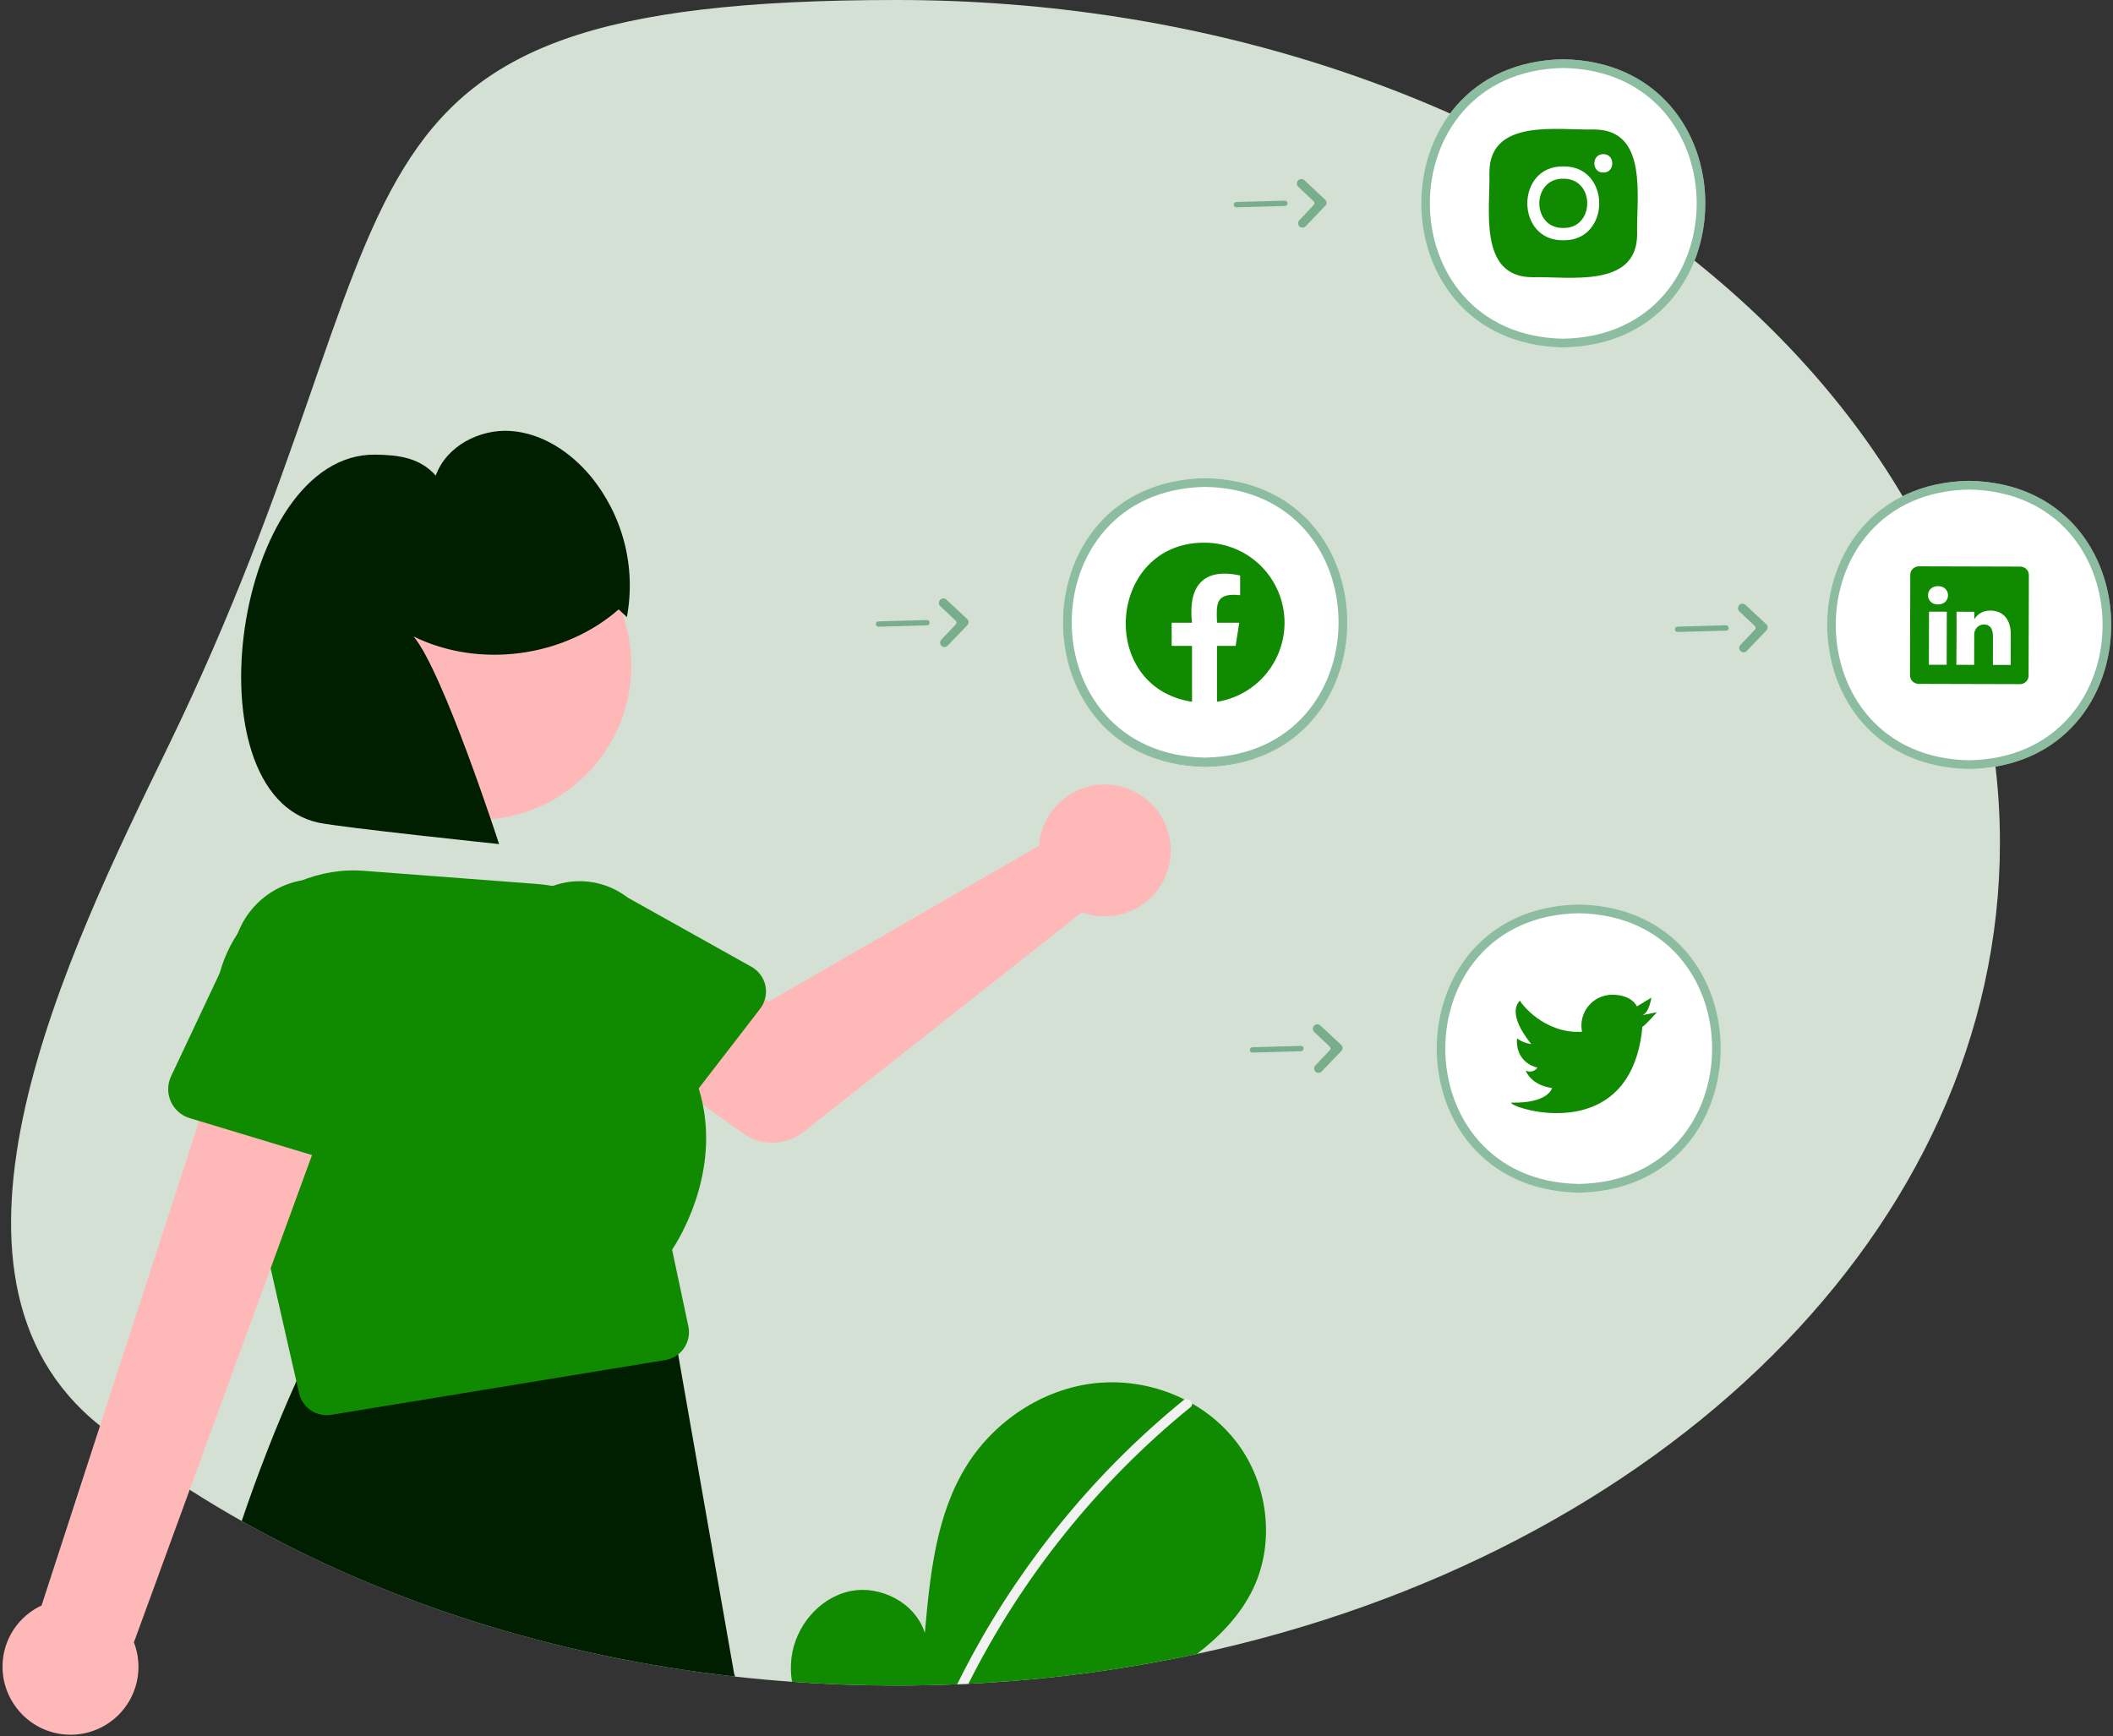
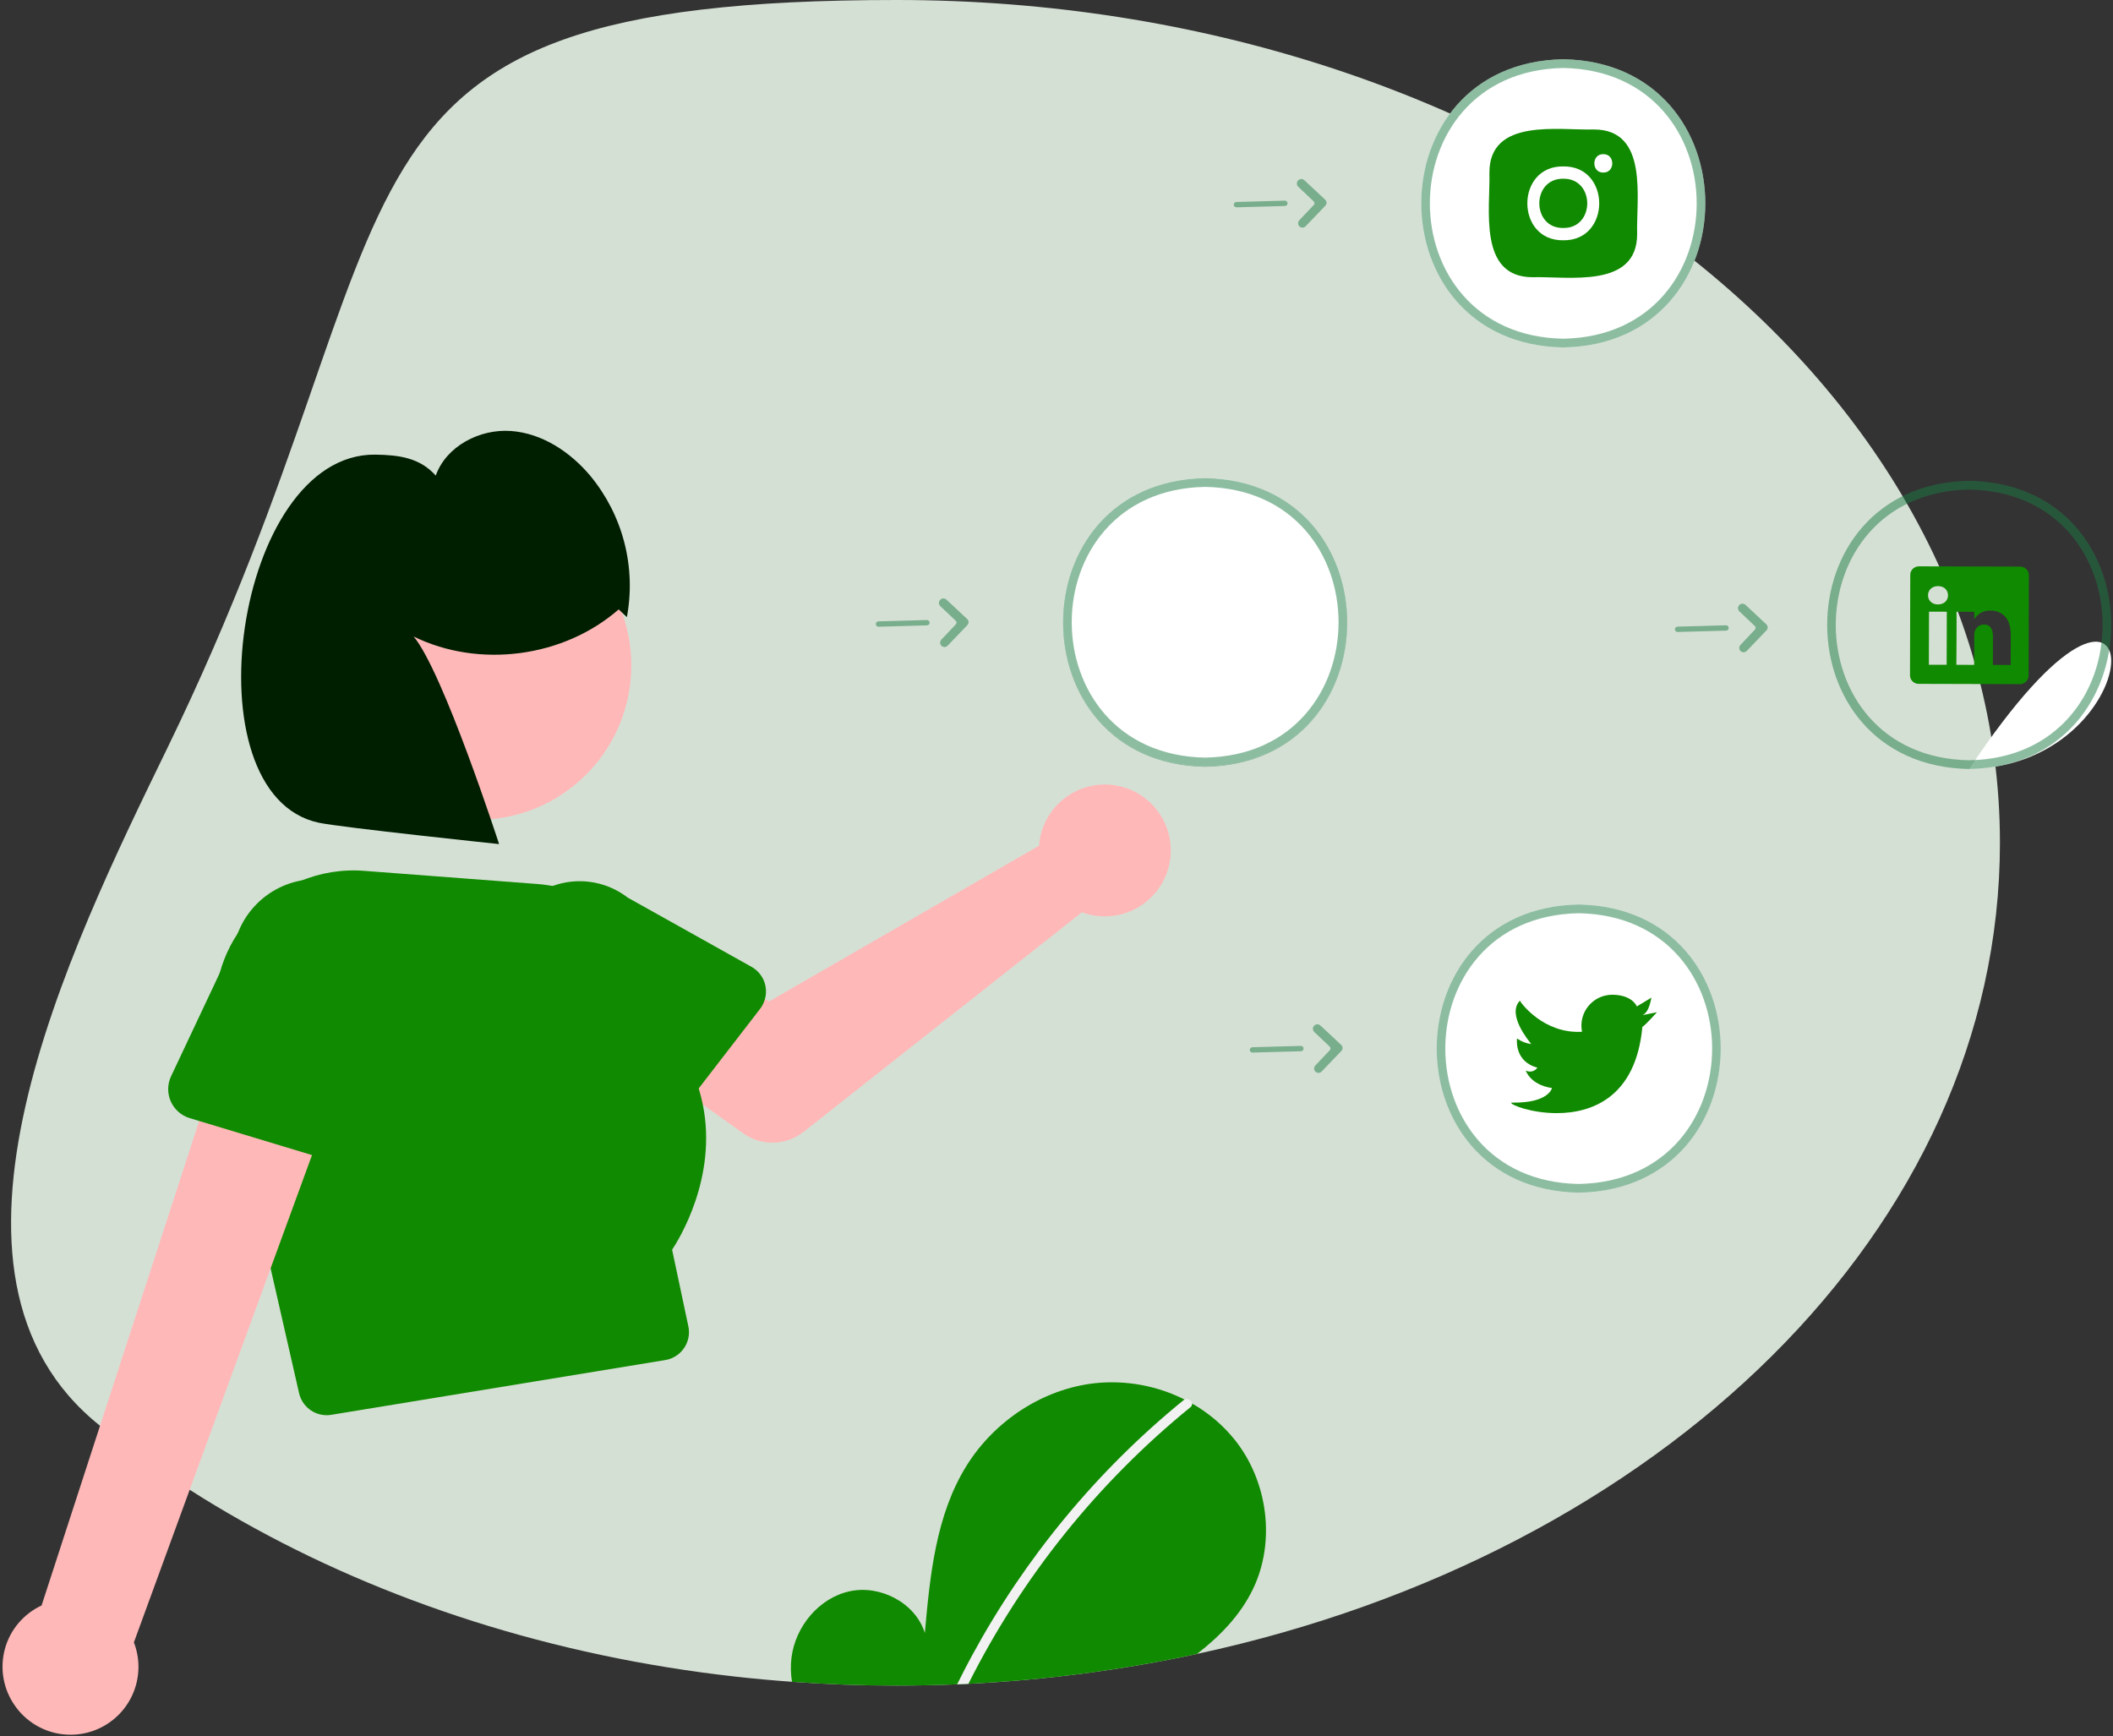
<svg xmlns="http://www.w3.org/2000/svg" width="791" height="650" viewBox="0 0 791 650" fill="none">
  <rect x="0" y="0" width="791" height="650" fill="#333333" stroke="none" />
  <path d="M748.673 315.5C748.673 459.98 621.553 581.77 448.093 619.16C419.923 625.217 391.304 628.956 362.524 630.34C361.124 630.41 359.723 630.48 358.314 630.53C350.823 630.84 343.277 630.997 335.673 631C322.454 631 309.39 630.53 296.484 629.59C289.323 629.08 282.223 628.43 275.183 627.64C206.714 619.96 143.704 599.45 90.484 569.4C83.834 565.65 77.34 561.75 71.004 557.7C59.4 550.314 48.198 542.316 37.444 533.74C-33.646 477.08 25.624 356.14 62.673 280C162.673 74.5 107.584 0 335.673 0C563.763 0 748.673 141.25 748.673 315.5Z" fill="#D5E0D5" />
  <path d="M585.213 130.067C514.32 128.796 514.332 23.442 585.215 22.182C656.105 23.453 656.094 128.806 585.213 130.067Z" fill="white" />
  <path d="M590.993 446.492C520.101 445.221 520.112 339.867 590.995 338.606C661.885 339.878 661.874 445.231 590.993 446.492Z" fill="white" />
  <path d="M585.213 130.067C514.32 128.796 514.332 23.442 585.215 22.182C656.105 23.453 656.094 128.806 585.213 130.067ZM585.213 25.451C518.617 26.645 518.627 125.613 585.215 126.798C651.808 125.604 651.798 26.636 585.213 25.451Z" fill="#1D7C45" fill-opacity="0.5" />
-   <path d="M274.934 626.89C274.774 626.382 274.664 625.86 274.604 625.33L254.014 507.93C253.983 507.628 253.937 507.328 253.874 507.03C253.438 504.89 252.352 502.937 250.765 501.437C249.177 499.937 247.165 498.964 245.004 498.65L127.594 499.16C125.372 498.827 123.103 499.213 121.116 500.262C119.13 501.311 117.531 502.968 116.554 504.99C114.644 508.97 112.774 513.007 110.944 517.1C103.534 533.59 96.714 551.024 90.484 569.4C143.704 599.45 206.714 619.96 275.184 627.64L274.934 626.89Z" fill="#001E00" />
  <path d="M389.546 312.729C389.257 313.998 389.069 315.288 388.983 316.587L287.928 374.885L263.365 360.745L237.18 395.025L278.231 424.284C281.547 426.648 285.541 427.872 289.612 427.773C293.683 427.674 297.613 426.256 300.81 423.734L405.015 341.526C409.718 343.267 414.839 343.534 419.698 342.294C424.556 341.053 428.922 338.362 432.214 334.58C435.506 330.797 437.569 326.102 438.127 321.118C438.686 316.135 437.714 311.1 435.341 306.682C432.968 302.264 429.307 298.674 424.843 296.388C420.38 294.103 415.326 293.23 410.355 293.886C405.383 294.543 400.73 296.697 397.012 300.063C393.295 303.429 390.691 307.847 389.546 312.729V312.729Z" fill="#FFB8B8" />
  <path d="M286.544 369.06C286.237 367.569 285.613 366.161 284.714 364.933C283.815 363.704 282.663 362.683 281.334 361.94L234.964 336.01C228.802 331.256 221.007 329.139 213.286 330.123C205.566 331.107 198.551 335.113 193.78 341.261C189.008 347.409 186.869 355.199 187.831 362.922C188.794 370.645 192.779 377.671 198.914 382.46L235.884 420.85C236.939 421.946 238.218 422.802 239.634 423.359C241.05 423.917 242.569 424.162 244.088 424.08C245.607 423.997 247.091 423.588 248.438 422.881C249.785 422.173 250.964 421.184 251.894 419.98L259.094 410.64L261.554 407.46L284.554 377.65C285.394 376.562 286.009 375.318 286.364 373.99C286.814 372.384 286.876 370.694 286.544 369.06Z" fill="#108A00" />
  <path d="M219.404 289.994C241.968 267.43 241.968 230.847 219.404 208.283C196.841 185.719 160.257 185.719 137.693 208.283C115.13 230.847 115.13 267.43 137.693 289.994C160.257 312.558 196.841 312.558 219.404 289.994Z" fill="#FFB8B8" />
  <path d="M251.604 467.83C253.924 464.36 268.674 440.94 263.094 413.49C262.684 411.455 262.17 409.442 261.554 407.46C258.924 399.197 254.724 391.52 249.183 384.85C249.254 383.01 249.234 381.2 249.124 379.4V379.39C248.308 366.883 243.002 355.092 234.182 346.188C225.362 337.283 213.622 331.865 201.124 330.93L136.504 326.02C128.186 325.342 119.828 326.695 112.15 329.963C104.471 333.231 97.701 338.316 92.424 344.78C91.208 346.253 90.07 347.789 89.014 349.38C89.012 349.38 89.011 349.38 89.01 349.381C89.008 349.381 89.007 349.382 89.007 349.383C89.006 349.384 89.005 349.385 89.004 349.386C89.004 349.387 89.004 349.389 89.004 349.39C84.929 355.539 82.226 362.493 81.076 369.78C79.927 377.067 80.359 384.515 82.344 391.62L82.894 394.04L89.784 424.25L101.304 474.8L110.944 517.1L111.964 521.56C112.501 523.896 113.814 525.981 115.688 527.475C117.562 528.97 119.887 529.785 122.284 529.79C122.86 529.793 123.435 529.746 124.004 529.65L249.044 509.15C250.808 508.868 252.471 508.138 253.874 507.03C254.716 506.359 255.454 505.567 256.064 504.68C256.879 503.502 257.443 502.168 257.721 500.763C258 499.358 257.987 497.91 257.683 496.51L251.604 467.83Z" fill="#108A00" />
  <path d="M5.521 638.45C3.4 635.425 1.968 631.972 1.327 628.334C0.685 624.695 0.849 620.96 1.806 617.392C2.764 613.824 4.492 610.509 6.87 607.681C9.247 604.853 12.216 602.581 15.566 601.024L86.76 382.137L128.018 401.714L50.121 614.842C52.363 620.644 52.398 627.067 50.221 632.894C48.044 638.72 43.805 643.546 38.307 646.456C32.81 649.366 26.436 650.158 20.393 648.683C14.35 647.207 9.059 643.567 5.521 638.45V638.45Z" fill="#FFB8B8" />
  <path d="M127.534 330.43C119.907 328.135 111.694 328.814 104.547 332.33C97.401 335.846 91.851 341.937 89.014 349.38C89.012 349.38 89.011 349.38 89.01 349.38C89.009 349.381 89.008 349.382 89.007 349.383C89.006 349.384 89.005 349.385 89.005 349.386C89.004 349.387 89.004 349.388 89.004 349.39C88.744 350.06 88.504 350.76 88.294 351.46L82.264 364.25L64.044 402.9C63.347 404.372 62.977 405.978 62.958 407.607C62.939 409.236 63.271 410.849 63.933 412.338C64.595 413.827 65.57 415.155 66.792 416.232C68.014 417.309 69.454 418.11 71.014 418.58L74.564 419.65L89.784 424.25L116.794 432.41L125.794 435.13C127.353 435.601 128.996 435.73 130.61 435.509C132.224 435.288 133.771 434.722 135.146 433.848C136.521 432.975 137.692 431.816 138.579 430.449C139.465 429.083 140.047 427.541 140.284 425.93L148.604 369.49C150.968 361.516 150.078 352.931 146.13 345.611C142.181 338.292 135.495 332.833 127.534 330.43Z" fill="#108A00" />
  <path d="M231.603 228.128C211.015 246.138 179.409 250.319 154.845 238.284C165.88 251.374 186.835 315.991 186.835 315.991C186.835 315.991 127.666 309.773 119.306 307.985C69.93 297.427 87.878 169.553 140.49 170.199C149.401 170.308 157.191 171.386 163.122 178.037C167.059 167.002 179.577 160.502 191.263 161.343C202.948 162.185 213.516 169.204 221.034 178.19C227.032 185.465 231.363 193.968 233.718 203.098C236.074 212.229 236.399 221.765 234.669 231.034L231.603 228.128Z" fill="#001E00" />
  <path d="M451.145 287.067C380.253 285.796 380.264 180.442 451.147 179.182C522.037 180.453 522.026 285.806 451.145 287.067ZM451.145 182.451C384.549 183.645 384.56 282.613 451.147 283.798C517.741 282.604 517.73 183.636 451.145 182.451Z" fill="#1D7C45" fill-opacity="0.5" />
  <path d="M590.993 446.492C520.101 445.221 520.112 339.867 590.995 338.606C661.885 339.878 661.874 445.231 590.993 446.492ZM590.993 341.876C524.397 343.07 524.408 442.038 590.995 443.223C657.589 442.028 657.578 343.06 590.993 341.876V341.876Z" fill="#1D7C45" fill-opacity="0.5" />
  <path d="M596.734 48.472C583.435 48.855 557.574 44.101 557.561 64.604C557.942 77.903 553.189 103.764 573.692 103.777C586.99 103.395 612.851 108.149 612.864 87.645C612.483 74.347 617.236 48.486 596.734 48.472Z" fill="#108A00" />
  <path d="M600.191 64.603C595.716 64.659 595.73 57.629 600.206 57.705C604.681 57.649 604.665 64.678 600.191 64.603Z" fill="white" />
  <path d="M585.212 66.907C597.172 66.731 597.172 85.52 585.211 85.343C573.252 85.516 573.252 66.732 585.212 66.907ZM585.212 62.299C567.275 62.037 567.272 90.215 585.214 89.951C603.153 90.213 603.15 62.035 585.212 62.299V62.299Z" fill="white" />
  <path d="M493.612 401.644C493.289 401.654 492.97 401.567 492.697 401.395C492.423 401.223 492.207 400.974 492.075 400.68C491.943 400.385 491.902 400.057 491.956 399.739C492.011 399.421 492.158 399.126 492.381 398.891L497.822 393.141C497.993 392.96 498.085 392.72 498.078 392.471C498.071 392.223 497.966 391.988 497.786 391.817L492.004 386.345C491.844 386.194 491.716 386.013 491.626 385.812C491.536 385.611 491.487 385.394 491.481 385.174C491.475 384.954 491.512 384.735 491.591 384.529C491.669 384.324 491.787 384.135 491.939 383.976C492.244 383.655 492.663 383.468 493.105 383.454C493.547 383.44 493.977 383.602 494.301 383.903L502.079 391.171C502.232 391.315 502.356 391.487 502.442 391.678C502.528 391.87 502.575 392.076 502.581 392.286C502.587 392.496 502.551 392.704 502.475 392.9C502.4 393.096 502.286 393.275 502.141 393.426L494.745 401.143C494.448 401.453 494.041 401.633 493.612 401.644V401.644Z" fill="#1D7C45" fill-opacity="0.5" />
  <path d="M652.756 244.191C652.433 244.201 652.114 244.114 651.841 243.942C651.567 243.77 651.351 243.521 651.219 243.226C651.087 242.932 651.046 242.604 651.1 242.286C651.155 241.968 651.302 241.672 651.525 241.438L656.966 235.688C657.137 235.507 657.229 235.266 657.222 235.018C657.215 234.77 657.11 234.535 656.93 234.364L651.148 228.892C650.988 228.741 650.86 228.56 650.77 228.359C650.68 228.158 650.631 227.941 650.625 227.721C650.619 227.501 650.656 227.282 650.735 227.076C650.813 226.87 650.932 226.682 651.083 226.522C651.388 226.202 651.807 226.014 652.249 226.001C652.691 225.987 653.121 226.149 653.445 226.45L661.223 233.718C661.376 233.862 661.5 234.034 661.586 234.225C661.672 234.417 661.719 234.623 661.725 234.833C661.731 235.043 661.695 235.251 661.619 235.447C661.544 235.643 661.43 235.822 661.285 235.973L653.889 243.69C653.592 244 653.185 244.18 652.756 244.191V244.191Z" fill="#1D7C45" fill-opacity="0.5" />
  <path d="M487.669 393.276C487.492 393.439 487.261 393.533 487.02 393.539L468.885 394.039C468.753 394.043 468.622 394.021 468.5 393.974C468.377 393.927 468.265 393.857 468.169 393.767C468.074 393.676 467.997 393.568 467.943 393.448C467.889 393.328 467.86 393.199 467.856 393.067C467.853 392.936 467.875 392.805 467.922 392.683C467.969 392.56 468.04 392.448 468.13 392.352C468.22 392.257 468.329 392.18 468.449 392.127C468.569 392.073 468.698 392.044 468.83 392.04L486.964 391.54C487.168 391.535 487.369 391.591 487.539 391.703C487.71 391.814 487.842 391.975 487.919 392.164C487.995 392.352 488.012 392.56 487.968 392.759C487.923 392.958 487.819 393.138 487.669 393.276V393.276Z" fill="#1D7C45" fill-opacity="0.5" />
  <path d="M646.813 235.823C646.636 235.986 646.405 236.08 646.164 236.086L628.029 236.586C627.897 236.59 627.766 236.568 627.644 236.521C627.521 236.474 627.409 236.404 627.313 236.313C627.218 236.223 627.141 236.115 627.087 235.995C627.034 235.875 627.004 235.746 627 235.614C626.997 235.483 627.019 235.352 627.066 235.229C627.113 235.107 627.184 234.994 627.274 234.899C627.365 234.804 627.473 234.727 627.593 234.674C627.713 234.62 627.842 234.591 627.974 234.587L646.108 234.087C646.312 234.082 646.513 234.138 646.683 234.25C646.854 234.361 646.986 234.522 647.063 234.711C647.139 234.899 647.156 235.107 647.112 235.306C647.067 235.504 646.963 235.685 646.813 235.823V235.823Z" fill="#1D7C45" fill-opacity="0.5" />
  <path d="M353.612 242.22C353.289 242.23 352.97 242.143 352.697 241.971C352.423 241.8 352.207 241.551 352.075 241.256C351.943 240.961 351.902 240.634 351.956 240.315C352.011 239.997 352.158 239.702 352.381 239.467L357.822 233.717C357.993 233.536 358.085 233.296 358.078 233.047C358.071 232.799 357.966 232.564 357.786 232.393L352.004 226.922C351.844 226.77 351.716 226.589 351.626 226.388C351.536 226.187 351.487 225.97 351.481 225.75C351.475 225.53 351.512 225.311 351.591 225.105C351.669 224.9 351.787 224.712 351.939 224.552C352.244 224.231 352.663 224.044 353.105 224.03C353.547 224.017 353.977 224.178 354.301 224.479L362.079 231.748C362.232 231.891 362.356 232.063 362.442 232.254C362.528 232.446 362.575 232.652 362.581 232.862C362.587 233.072 362.551 233.281 362.475 233.476C362.4 233.672 362.286 233.851 362.141 234.003L354.745 241.72C354.448 242.03 354.041 242.21 353.612 242.22V242.22Z" fill="#1D7C45" fill-opacity="0.5" />
  <path d="M347.669 233.851C347.492 234.015 347.261 234.108 347.02 234.115L328.885 234.615C328.753 234.618 328.622 234.596 328.5 234.549C328.377 234.503 328.265 234.432 328.169 234.342C328.074 234.251 327.997 234.143 327.943 234.023C327.889 233.903 327.86 233.774 327.856 233.643C327.853 233.511 327.875 233.381 327.922 233.258C327.969 233.135 328.04 233.023 328.13 232.927C328.22 232.832 328.329 232.755 328.449 232.702C328.569 232.648 328.698 232.619 328.83 232.616L346.964 232.116C347.168 232.11 347.369 232.167 347.539 232.278C347.71 232.389 347.842 232.55 347.919 232.739C347.995 232.928 348.012 233.135 347.968 233.334C347.923 233.533 347.819 233.713 347.669 233.851V233.851Z" fill="#1D7C45" fill-opacity="0.5" />
  <path d="M487.612 85.221C487.289 85.23 486.97 85.143 486.697 84.971C486.423 84.8 486.207 84.551 486.075 84.256C485.943 83.961 485.902 83.634 485.956 83.315C486.011 82.997 486.158 82.702 486.381 82.467L491.822 76.717C491.993 76.537 492.085 76.296 492.078 76.047C492.071 75.799 491.966 75.564 491.786 75.393L486.004 69.921C485.844 69.77 485.716 69.589 485.626 69.388C485.536 69.187 485.487 68.97 485.481 68.75C485.475 68.53 485.512 68.311 485.591 68.105C485.669 67.9 485.787 67.712 485.939 67.552V67.552C486.244 67.231 486.663 67.044 487.105 67.03C487.547 67.016 487.977 67.178 488.301 67.479L496.079 74.748C496.232 74.891 496.356 75.063 496.442 75.254C496.528 75.446 496.575 75.652 496.581 75.862C496.587 76.072 496.551 76.281 496.475 76.476C496.4 76.672 496.286 76.851 496.141 77.002L488.745 84.72C488.448 85.03 488.041 85.21 487.612 85.221V85.221Z" fill="#1D7C45" fill-opacity="0.5" />
  <path d="M481.669 76.851C481.492 77.015 481.261 77.108 481.02 77.115L462.885 77.615C462.753 77.618 462.622 77.596 462.5 77.549C462.377 77.503 462.265 77.432 462.169 77.342C462.074 77.251 461.997 77.143 461.943 77.023C461.889 76.903 461.86 76.774 461.856 76.643C461.853 76.511 461.875 76.38 461.922 76.258C461.969 76.135 462.04 76.023 462.13 75.927C462.22 75.832 462.329 75.755 462.449 75.702C462.569 75.648 462.698 75.619 462.83 75.616L480.964 75.116C481.168 75.11 481.369 75.167 481.539 75.278C481.71 75.389 481.842 75.55 481.919 75.739C481.995 75.928 482.012 76.135 481.968 76.334C481.923 76.533 481.819 76.713 481.669 76.851V76.851Z" fill="#1D7C45" fill-opacity="0.5" />
  <path d="M469.044 594.88C464.354 604.62 456.714 612.5 448.094 619.16C419.924 625.217 391.305 628.956 362.524 630.34C361.124 630.41 359.724 630.48 358.314 630.53C350.824 630.84 343.277 630.997 335.674 631C322.454 631 309.391 630.53 296.484 629.59C295.992 626.621 295.925 623.598 296.284 620.61C297.714 608.92 306.584 598.18 318.094 595.7C329.604 593.22 342.724 600.09 346.214 611.33C348.144 589.65 350.354 567.07 361.884 548.61C372.314 531.9 390.384 519.94 409.974 517.8C421.487 516.602 433.103 518.729 443.444 523.93C444.394 524.41 445.334 524.91 446.264 525.43C452.471 528.948 457.946 533.622 462.394 539.2C474.614 554.66 477.604 577.14 469.044 594.88Z" fill="#108A00" />
  <path d="M446.264 525.43C446.288 525.692 446.244 525.957 446.135 526.197C446.026 526.437 445.857 526.645 445.644 526.8C410.936 555.056 382.608 590.344 362.524 630.34C361.124 630.41 359.724 630.48 358.314 630.53C360.094 626.92 361.94 623.347 363.854 619.81C373.792 601.498 385.484 584.194 398.764 568.14C412.042 552.075 426.866 537.354 443.024 524.19C443.152 524.085 443.293 523.998 443.444 523.93C443.726 523.809 444.031 523.754 444.337 523.766C444.643 523.779 444.942 523.861 445.213 524.005C445.483 524.149 445.718 524.351 445.9 524.598C446.082 524.845 446.206 525.129 446.264 525.43V525.43Z" fill="#F2F2F2" />
  <path d="M620.281 378.94C620.281 378.94 615.701 384.07 614.821 384.4C612.401 410.73 595.961 416.71 582.761 416.71C573.271 416.71 565.451 413.62 565.711 412.77C579.791 413.1 580.991 407.32 580.991 407.32C572.811 406.11 571.171 400.77 571.171 400.77C571.904 401.156 572.755 401.259 573.559 401.058C574.363 400.857 575.065 400.366 575.531 399.68C566.701 397.38 567.901 388.76 567.901 388.76C569.474 389.898 571.312 390.614 573.241 390.84C572.261 389.64 564.001 379.74 568.971 374.61C569.261 375.39 577.861 387.1 592.231 386.25C591.89 384.578 591.924 382.851 592.329 381.194C592.735 379.537 593.503 377.99 594.577 376.665C595.652 375.34 597.007 374.269 598.545 373.53C600.082 372.791 601.765 372.401 603.471 372.39C611.111 372.39 612.751 376.76 612.751 376.76L618.211 373.48C618.101 373.48 617.551 378.94 614.821 380.03L620.281 378.94Z" fill="#108A00" />
  <path fill-rule="evenodd" clip-rule="evenodd" d="M480.868 233.3C480.869 240.437 478.323 247.34 473.689 252.768C469.055 258.196 462.636 261.792 455.587 262.91V241.97H462.567L463.897 233.3H455.587C455.308 226.08 455.027 222.03 464.248 223V215.63C450.437 212.59 444.677 219.59 446.228 233.3H438.618V241.97H446.228V262.9C410.408 257.39 414.618 203.2 450.897 203.34C454.833 203.339 458.729 204.114 462.365 205.619C466.001 207.124 469.305 209.331 472.088 212.113C474.871 214.895 477.078 218.198 478.585 221.833C480.091 225.469 480.867 229.365 480.868 233.3V233.3Z" fill="#3F3D56" />
  <path d="M451.145 286.886C380.253 285.614 380.264 180.261 451.147 179C522.037 180.271 522.026 285.625 451.145 286.886Z" fill="white" />
  <path d="M451.145 286.886C380.253 285.614 380.264 180.261 451.147 179C522.037 180.271 522.026 285.625 451.145 286.886ZM451.145 182.269C384.549 183.464 384.56 282.432 451.147 283.616C517.741 282.422 517.73 183.454 451.145 182.269Z" fill="#1D7C45" fill-opacity="0.5" />
-   <path fill-rule="evenodd" clip-rule="evenodd" d="M480.868 233.118C480.869 240.255 478.323 247.159 473.689 252.587C469.055 258.014 462.636 261.611 455.587 262.728V241.788H462.567L463.897 233.118H455.587C455.308 225.898 455.027 221.848 464.248 222.818V215.448C450.437 212.408 444.677 219.408 446.228 233.118H438.618V241.788H446.228V262.718C410.408 257.208 414.618 203.019 450.897 203.158C454.833 203.158 458.729 203.932 462.365 205.437C466.001 206.943 469.305 209.149 472.088 211.931C474.871 214.713 477.078 218.016 478.585 221.652C480.091 225.287 480.867 229.183 480.868 233.118V233.118Z" fill="#108A00" />
-   <path d="M737.165 287.886C666.272 286.614 666.284 181.261 737.167 180C808.057 181.271 808.046 286.625 737.165 287.886Z" fill="white" />
+   <path d="M737.165 287.886C808.057 181.271 808.046 286.625 737.165 287.886Z" fill="white" />
  <path d="M737.165 287.886C666.272 286.614 666.284 181.261 737.167 180C808.057 181.271 808.045 286.625 737.165 287.886ZM737.165 183.269C670.569 184.464 670.579 283.432 737.167 284.616C803.76 283.422 803.75 184.454 737.165 183.269Z" fill="#1D7C45" fill-opacity="0.5" />
  <path d="M715.111 215.151C715.115 213.411 716.579 212.004 718.379 212.009L756.253 212.111C758.054 212.116 759.51 213.531 759.505 215.272L759.403 252.968C759.398 254.709 757.935 256.116 756.134 256.111L718.26 256.009C716.46 256.004 715.004 254.589 715.009 252.848L715.111 215.151ZM728.735 248.87L728.788 229.002L722.126 228.984L722.073 248.852L728.735 248.87ZM725.466 226.279C727.789 226.285 729.238 224.765 729.243 222.857C729.207 220.907 727.81 219.421 725.529 219.415C723.248 219.409 721.754 220.889 721.749 222.836C721.744 224.745 723.185 226.272 725.422 226.278L725.466 226.279L725.466 226.279ZM739.023 248.898L739.053 237.802C739.055 237.208 739.101 236.614 739.279 236.191C739.763 235.007 740.862 233.781 742.704 233.786C745.115 233.792 746.073 235.616 746.066 238.289L746.037 248.917L752.699 248.935L752.73 237.539C752.747 231.434 749.469 228.587 745.085 228.576C741.55 228.566 739.961 230.487 739.069 231.84L739.069 231.909L739.025 231.909L739.069 231.84L739.077 229.03L732.418 229.012C732.496 230.876 732.364 248.88 732.364 248.88L739.023 248.898V248.898Z" fill="#108A00" />
</svg>